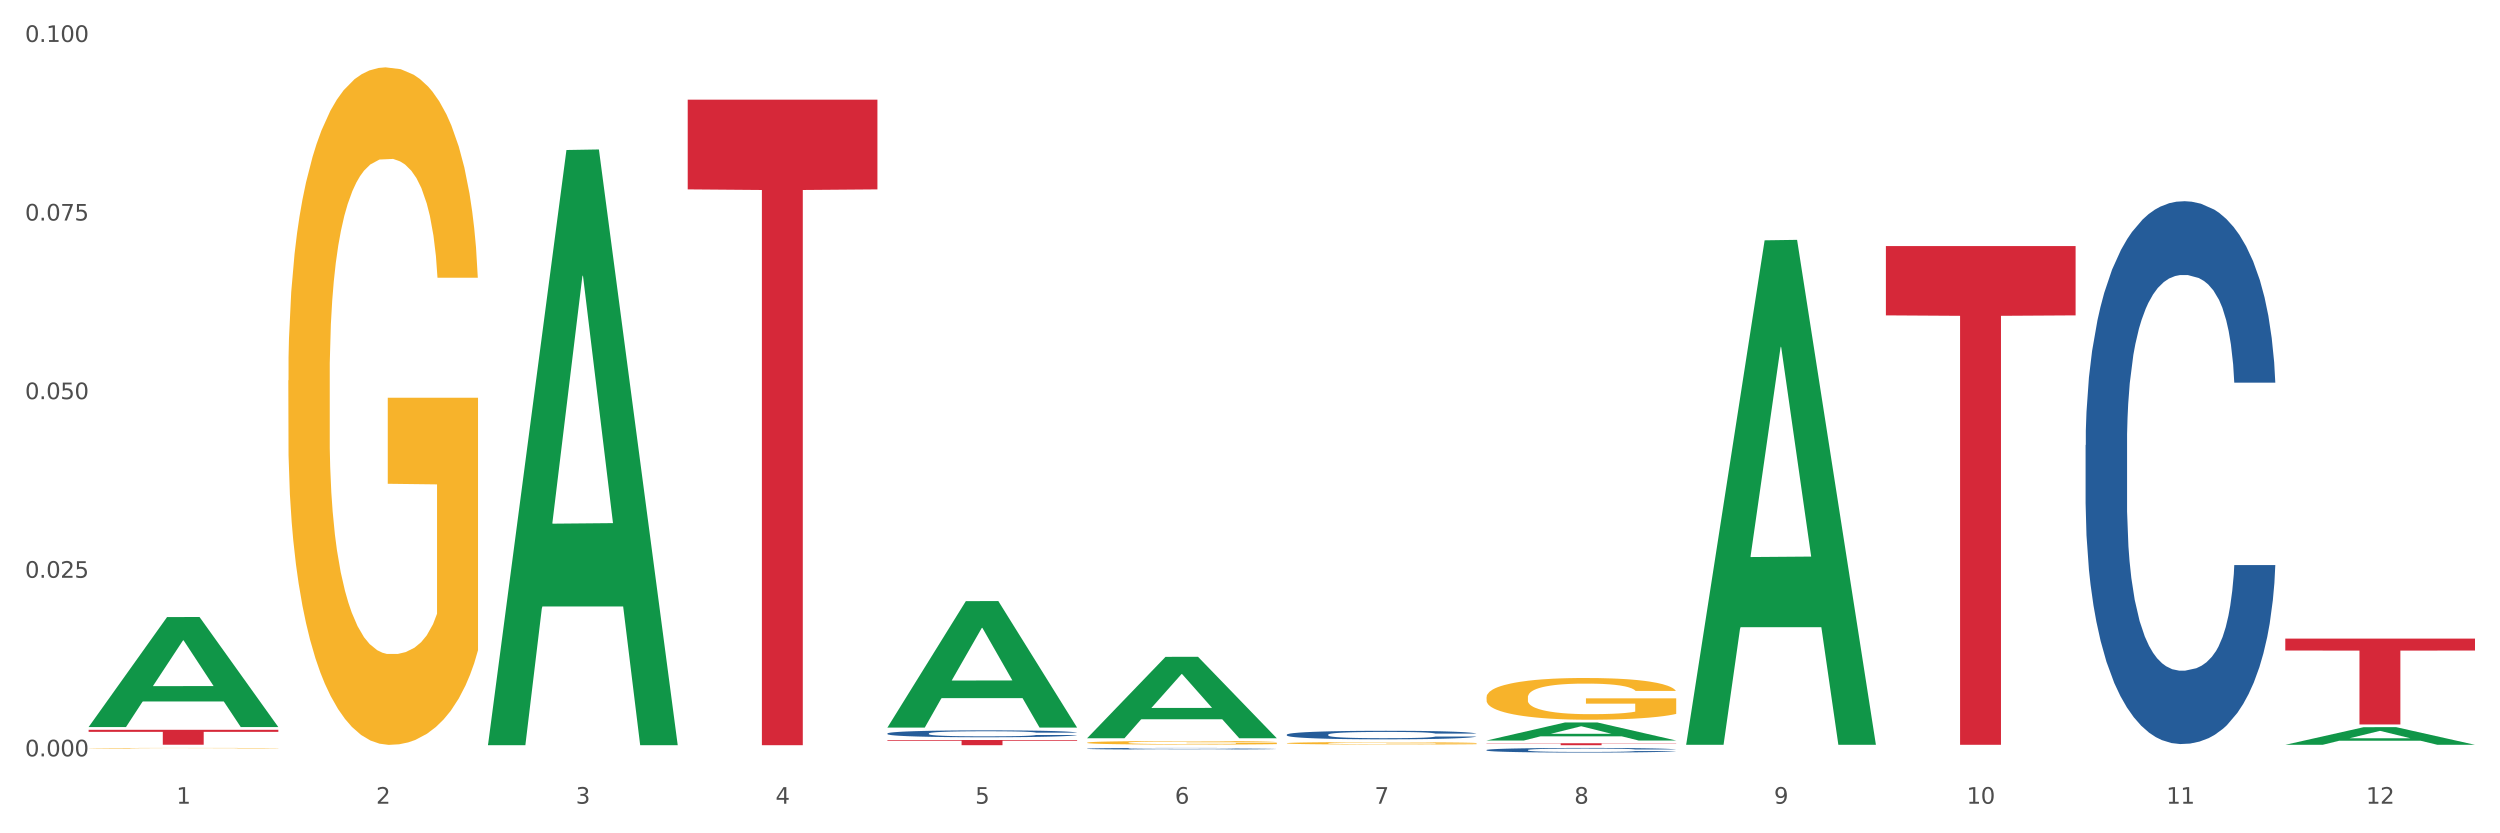
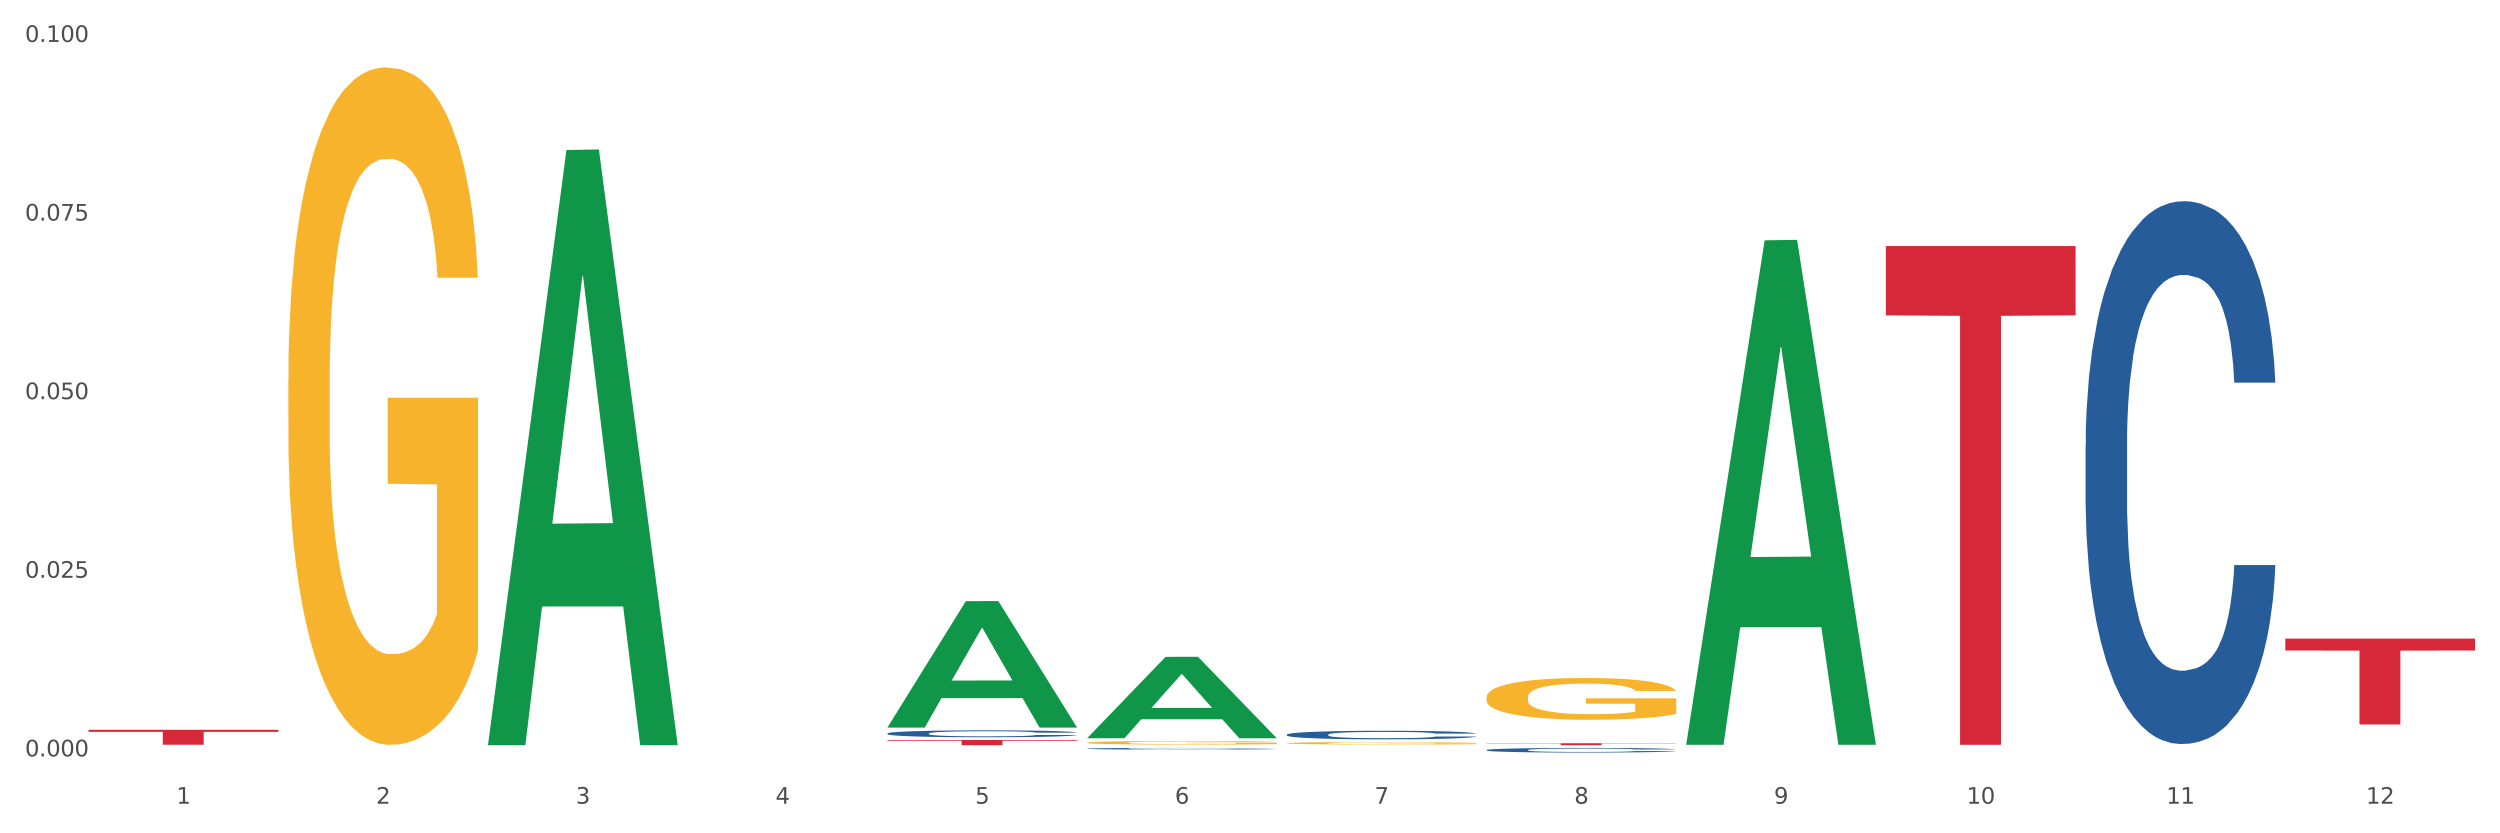
<svg xmlns="http://www.w3.org/2000/svg" xmlns:xlink="http://www.w3.org/1999/xlink" width="1080pt" height="360pt" viewBox="0 0 1080 360" version="1.1">
  <rect x="0" y="0" width="1080" height="360" fill="#333333" stroke="none" />
  <defs>
    <style type="text/css">*{stroke-linejoin: round; stroke-linecap: butt}</style>
  </defs>
  <g id="figure_1">
    <g id="patch_1">
      <path d="M 0 360  L 1080 360  L 1080 0  L 0 0  z " style="fill: #ffffff; stroke: #ffffff; stroke-linejoin: miter" />
    </g>
    <g id="axes_1">
      <g id="matplotlib.axis_1">
        <g id="xtick_1">
          <g id="text_1">
            <g style="fill: #4d4d4d" transform="translate(76.207 347.204) scale(0.096 -0.096)">
              <defs>
                <path id="DejaVuSans-31" d="M 794 531  L 1825 531  L 1825 4091  L 703 3866  L 703 4441  L 1819 4666  L 2450 4666  L 2450 531  L 3481 531  L 3481 0  L 794 0  L 794 531  z " transform="scale(0.016)" />
              </defs>
              <use xlink:href="#DejaVuSans-31" />
            </g>
          </g>
        </g>
        <g id="xtick_2">
          <g id="text_2">
            <g style="fill: #4d4d4d" transform="translate(162.476 347.204) scale(0.096 -0.096)">
              <defs>
                <path id="DejaVuSans-32" d="M 1228 531  L 3431 531  L 3431 0  L 469 0  L 469 531  Q 828 903 1448 1529  Q 2069 2156 2228 2338  Q 2531 2678 2651 2914  Q 2772 3150 2772 3378  Q 2772 3750 2511 3984  Q 2250 4219 1831 4219  Q 1534 4219 1204 4116  Q 875 4013 500 3803  L 500 4441  Q 881 4594 1212 4672  Q 1544 4750 1819 4750  Q 2544 4750 2975 4387  Q 3406 4025 3406 3419  Q 3406 3131 3298 2873  Q 3191 2616 2906 2266  Q 2828 2175 2409 1742  Q 1991 1309 1228 531  z " transform="scale(0.016)" />
              </defs>
              <use xlink:href="#DejaVuSans-32" />
            </g>
          </g>
        </g>
        <g id="xtick_3">
          <g id="text_3">
            <g style="fill: #4d4d4d" transform="translate(248.745 347.204) scale(0.096 -0.096)">
              <defs>
                <path id="DejaVuSans-33" d="M 2597 2516  Q 3050 2419 3304 2112  Q 3559 1806 3559 1356  Q 3559 666 3084 287  Q 2609 -91 1734 -91  Q 1441 -91 1130 -33  Q 819 25 488 141  L 488 750  Q 750 597 1062 519  Q 1375 441 1716 441  Q 2309 441 2620 675  Q 2931 909 2931 1356  Q 2931 1769 2642 2001  Q 2353 2234 1838 2234  L 1294 2234  L 1294 2753  L 1863 2753  Q 2328 2753 2575 2939  Q 2822 3125 2822 3475  Q 2822 3834 2567 4026  Q 2313 4219 1838 4219  Q 1578 4219 1281 4162  Q 984 4106 628 3988  L 628 4550  Q 988 4650 1302 4700  Q 1616 4750 1894 4750  Q 2613 4750 3031 4423  Q 3450 4097 3450 3541  Q 3450 3153 3228 2886  Q 3006 2619 2597 2516  z " transform="scale(0.016)" />
              </defs>
              <use xlink:href="#DejaVuSans-33" />
            </g>
          </g>
        </g>
        <g id="xtick_4">
          <g id="text_4">
            <g style="fill: #4d4d4d" transform="translate(335.014 347.204) scale(0.096 -0.096)">
              <defs>
                <path id="DejaVuSans-34" d="M 2419 4116  L 825 1625  L 2419 1625  L 2419 4116  z M 2253 4666  L 3047 4666  L 3047 1625  L 3713 1625  L 3713 1100  L 3047 1100  L 3047 0  L 2419 0  L 2419 1100  L 313 1100  L 313 1709  L 2253 4666  z " transform="scale(0.016)" />
              </defs>
              <use xlink:href="#DejaVuSans-34" />
            </g>
          </g>
        </g>
        <g id="xtick_5">
          <g id="text_5">
            <g style="fill: #4d4d4d" transform="translate(421.284 347.204) scale(0.096 -0.096)">
              <defs>
                <path id="DejaVuSans-35" d="M 691 4666  L 3169 4666  L 3169 4134  L 1269 4134  L 1269 2991  Q 1406 3038 1543 3061  Q 1681 3084 1819 3084  Q 2600 3084 3056 2656  Q 3513 2228 3513 1497  Q 3513 744 3044 326  Q 2575 -91 1722 -91  Q 1428 -91 1123 -41  Q 819 9 494 109  L 494 744  Q 775 591 1075 516  Q 1375 441 1709 441  Q 2250 441 2565 725  Q 2881 1009 2881 1497  Q 2881 1984 2565 2268  Q 2250 2553 1709 2553  Q 1456 2553 1204 2497  Q 953 2441 691 2322  L 691 4666  z " transform="scale(0.016)" />
              </defs>
              <use xlink:href="#DejaVuSans-35" />
            </g>
          </g>
        </g>
        <g id="xtick_6">
          <g id="text_6">
            <g style="fill: #4d4d4d" transform="translate(507.553 347.204) scale(0.096 -0.096)">
              <defs>
                <path id="DejaVuSans-36" d="M 2113 2584  Q 1688 2584 1439 2293  Q 1191 2003 1191 1497  Q 1191 994 1439 701  Q 1688 409 2113 409  Q 2538 409 2786 701  Q 3034 994 3034 1497  Q 3034 2003 2786 2293  Q 2538 2584 2113 2584  z M 3366 4563  L 3366 3988  Q 3128 4100 2886 4159  Q 2644 4219 2406 4219  Q 1781 4219 1451 3797  Q 1122 3375 1075 2522  Q 1259 2794 1537 2939  Q 1816 3084 2150 3084  Q 2853 3084 3261 2657  Q 3669 2231 3669 1497  Q 3669 778 3244 343  Q 2819 -91 2113 -91  Q 1303 -91 875 529  Q 447 1150 447 2328  Q 447 3434 972 4092  Q 1497 4750 2381 4750  Q 2619 4750 2861 4703  Q 3103 4656 3366 4563  z " transform="scale(0.016)" />
              </defs>
              <use xlink:href="#DejaVuSans-36" />
            </g>
          </g>
        </g>
        <g id="xtick_7">
          <g id="text_7">
            <g style="fill: #4d4d4d" transform="translate(593.822 347.204) scale(0.096 -0.096)">
              <defs>
                <path id="DejaVuSans-37" d="M 525 4666  L 3525 4666  L 3525 4397  L 1831 0  L 1172 0  L 2766 4134  L 525 4134  L 525 4666  z " transform="scale(0.016)" />
              </defs>
              <use xlink:href="#DejaVuSans-37" />
            </g>
          </g>
        </g>
        <g id="xtick_8">
          <g id="text_8">
            <g style="fill: #4d4d4d" transform="translate(680.091 347.204) scale(0.096 -0.096)">
              <defs>
                <path id="DejaVuSans-38" d="M 2034 2216  Q 1584 2216 1326 1975  Q 1069 1734 1069 1313  Q 1069 891 1326 650  Q 1584 409 2034 409  Q 2484 409 2743 651  Q 3003 894 3003 1313  Q 3003 1734 2745 1975  Q 2488 2216 2034 2216  z M 1403 2484  Q 997 2584 770 2862  Q 544 3141 544 3541  Q 544 4100 942 4425  Q 1341 4750 2034 4750  Q 2731 4750 3128 4425  Q 3525 4100 3525 3541  Q 3525 3141 3298 2862  Q 3072 2584 2669 2484  Q 3125 2378 3379 2068  Q 3634 1759 3634 1313  Q 3634 634 3220 271  Q 2806 -91 2034 -91  Q 1263 -91 848 271  Q 434 634 434 1313  Q 434 1759 690 2068  Q 947 2378 1403 2484  z M 1172 3481  Q 1172 3119 1398 2916  Q 1625 2713 2034 2713  Q 2441 2713 2670 2916  Q 2900 3119 2900 3481  Q 2900 3844 2670 4047  Q 2441 4250 2034 4250  Q 1625 4250 1398 4047  Q 1172 3844 1172 3481  z " transform="scale(0.016)" />
              </defs>
              <use xlink:href="#DejaVuSans-38" />
            </g>
          </g>
        </g>
        <g id="xtick_9">
          <g id="text_9">
            <g style="fill: #4d4d4d" transform="translate(766.361 347.204) scale(0.096 -0.096)">
              <defs>
                <path id="DejaVuSans-39" d="M 703 97  L 703 672  Q 941 559 1184 500  Q 1428 441 1663 441  Q 2288 441 2617 861  Q 2947 1281 2994 2138  Q 2813 1869 2534 1725  Q 2256 1581 1919 1581  Q 1219 1581 811 2004  Q 403 2428 403 3163  Q 403 3881 828 4315  Q 1253 4750 1959 4750  Q 2769 4750 3195 4129  Q 3622 3509 3622 2328  Q 3622 1225 3098 567  Q 2575 -91 1691 -91  Q 1453 -91 1209 -44  Q 966 3 703 97  z M 1959 2075  Q 2384 2075 2632 2365  Q 2881 2656 2881 3163  Q 2881 3666 2632 3958  Q 2384 4250 1959 4250  Q 1534 4250 1286 3958  Q 1038 3666 1038 3163  Q 1038 2656 1286 2365  Q 1534 2075 1959 2075  z " transform="scale(0.016)" />
              </defs>
              <use xlink:href="#DejaVuSans-39" />
            </g>
          </g>
        </g>
        <g id="xtick_10">
          <g id="text_10">
            <g style="fill: #4d4d4d" transform="translate(849.576 347.204) scale(0.096 -0.096)">
              <defs>
                <path id="DejaVuSans-30" d="M 2034 4250  Q 1547 4250 1301 3770  Q 1056 3291 1056 2328  Q 1056 1369 1301 889  Q 1547 409 2034 409  Q 2525 409 2770 889  Q 3016 1369 3016 2328  Q 3016 3291 2770 3770  Q 2525 4250 2034 4250  z M 2034 4750  Q 2819 4750 3233 4129  Q 3647 3509 3647 2328  Q 3647 1150 3233 529  Q 2819 -91 2034 -91  Q 1250 -91 836 529  Q 422 1150 422 2328  Q 422 3509 836 4129  Q 1250 4750 2034 4750  z " transform="scale(0.016)" />
              </defs>
              <use xlink:href="#DejaVuSans-31" />
              <use xlink:href="#DejaVuSans-30" transform="translate(63.623 0)" />
            </g>
          </g>
        </g>
        <g id="xtick_11">
          <g id="text_11">
            <g style="fill: #4d4d4d" transform="translate(935.845 347.204) scale(0.096 -0.096)">
              <use xlink:href="#DejaVuSans-31" />
              <use xlink:href="#DejaVuSans-31" transform="translate(63.623 0)" />
            </g>
          </g>
        </g>
        <g id="xtick_12">
          <g id="text_12">
            <g style="fill: #4d4d4d" transform="translate(1022.114 347.204) scale(0.096 -0.096)">
              <use xlink:href="#DejaVuSans-31" />
              <use xlink:href="#DejaVuSans-32" transform="translate(63.623 0)" />
            </g>
          </g>
        </g>
        <g id="xtick_13" />
        <g id="xtick_14" />
        <g id="xtick_15" />
        <g id="xtick_16" />
        <g id="xtick_17" />
        <g id="xtick_18" />
        <g id="xtick_19" />
        <g id="xtick_20" />
        <g id="xtick_21" />
        <g id="xtick_22" />
        <g id="xtick_23" />
      </g>
      <g id="matplotlib.axis_2">
        <g id="ytick_1">
          <g id="text_13">
            <g style="fill: #4d4d4d" transform="translate(10.8 326.756) scale(0.096 -0.096)">
              <defs>
                <path id="DejaVuSans-2e" d="M 684 794  L 1344 794  L 1344 0  L 684 0  L 684 794  z " transform="scale(0.016)" />
              </defs>
              <use xlink:href="#DejaVuSans-30" />
              <use xlink:href="#DejaVuSans-2e" transform="translate(63.623 0)" />
              <use xlink:href="#DejaVuSans-30" transform="translate(95.41 0)" />
              <use xlink:href="#DejaVuSans-30" transform="translate(159.033 0)" />
              <use xlink:href="#DejaVuSans-30" transform="translate(222.656 0)" />
            </g>
          </g>
        </g>
        <g id="ytick_2">
          <g id="text_14">
            <g style="fill: #4d4d4d" transform="translate(10.8 249.598) scale(0.096 -0.096)">
              <use xlink:href="#DejaVuSans-30" />
              <use xlink:href="#DejaVuSans-2e" transform="translate(63.623 0)" />
              <use xlink:href="#DejaVuSans-30" transform="translate(95.41 0)" />
              <use xlink:href="#DejaVuSans-32" transform="translate(159.033 0)" />
              <use xlink:href="#DejaVuSans-35" transform="translate(222.656 0)" />
            </g>
          </g>
        </g>
        <g id="ytick_3">
          <g id="text_15">
            <g style="fill: #4d4d4d" transform="translate(10.8 172.439) scale(0.096 -0.096)">
              <use xlink:href="#DejaVuSans-30" />
              <use xlink:href="#DejaVuSans-2e" transform="translate(63.623 0)" />
              <use xlink:href="#DejaVuSans-30" transform="translate(95.41 0)" />
              <use xlink:href="#DejaVuSans-35" transform="translate(159.033 0)" />
              <use xlink:href="#DejaVuSans-30" transform="translate(222.656 0)" />
            </g>
          </g>
        </g>
        <g id="ytick_4">
          <g id="text_16">
            <g style="fill: #4d4d4d" transform="translate(10.8 95.281) scale(0.096 -0.096)">
              <use xlink:href="#DejaVuSans-30" />
              <use xlink:href="#DejaVuSans-2e" transform="translate(63.623 0)" />
              <use xlink:href="#DejaVuSans-30" transform="translate(95.41 0)" />
              <use xlink:href="#DejaVuSans-37" transform="translate(159.033 0)" />
              <use xlink:href="#DejaVuSans-35" transform="translate(222.656 0)" />
            </g>
          </g>
        </g>
        <g id="ytick_5">
          <g id="text_17">
            <g style="fill: #4d4d4d" transform="translate(10.8 18.122) scale(0.096 -0.096)">
              <use xlink:href="#DejaVuSans-30" />
              <use xlink:href="#DejaVuSans-2e" transform="translate(63.623 0)" />
              <use xlink:href="#DejaVuSans-31" transform="translate(95.41 0)" />
              <use xlink:href="#DejaVuSans-30" transform="translate(159.033 0)" />
              <use xlink:href="#DejaVuSans-30" transform="translate(222.656 0)" />
            </g>
          </g>
        </g>
        <g id="ytick_6" />
        <g id="ytick_7" />
        <g id="ytick_8" />
        <g id="ytick_9" />
      </g>
      <g id="PolyCollection_1">
-         <path d="M 38.283 314.015  L 38.367 313.97  L 72.164 266.582  L 86.189 266.538  L 120.239 314.104  L 104.017 314.104  L 96.666 303.028  L 61.771 303.028  L 61.518 303.207  L 54.421 314.104  L 38.283 314.104  L 38.283 314.015  L 66.165 296.418  L 92.272 296.373  L 79.345 276.676  L 79.176 276.587  L 79.007 276.721  L 66.08 296.373  L 66.165 296.418  L 38.283 314.015  z " clip-path="url(#pdd39732fc5)" style="fill: #109648" />
        <path d="M 642.167 321.08  L 724.123 321.08  L 724.123 321.198  L 691.885 321.199  L 691.885 321.933  L 674.212 321.933  L 674.212 321.199  L 642.167 321.198  L 642.167 321.081  L 642.167 321.08  z " clip-path="url(#pdd39732fc5)" style="fill: #d62839" />
        <path d="M 383.36 319.671  L 465.316 319.671  L 465.316 319.986  L 433.077 319.988  L 433.077 321.933  L 415.404 321.933  L 415.404 319.988  L 383.36 319.986  L 383.36 319.674  L 383.36 319.671  z " clip-path="url(#pdd39732fc5)" style="fill: #d62839" />
-         <path d="M 297.091 43.063  L 379.046 43.063  L 379.046 81.814  L 346.808 82.076  L 346.808 321.917  L 329.135 321.917  L 329.135 82.076  L 297.091 81.814  L 297.091 43.325  L 297.091 43.063  z " clip-path="url(#pdd39732fc5)" style="fill: #d62839" />
        <path d="M 38.283 315.281  L 120.239 315.281  L 120.239 316.174  L 88 316.18  L 88 321.713  L 70.327 321.713  L 70.327 316.18  L 38.283 316.174  L 38.283 315.287  L 38.283 315.281  z " clip-path="url(#pdd39732fc5)" style="fill: #d62839" />
        <path d="M 383.36 316.849  L 383.457 316.846  L 383.457 316.77  L 383.747 316.666  L 384.813 316.475  L 386.169 316.33  L 388.494 316.161  L 389.754 316.09  L 391.4 316.011  L 394.791 315.882  L 398.666 315.773  L 401.378 315.713  L 403.413 315.675  L 407.966 315.607  L 410.582 315.577  L 413.294 315.552  L 415.619 315.536  L 419.494 315.517  L 422.594 315.508  L 426.178 315.506  L 429.181 315.508  L 433.153 315.519  L 438.966 315.552  L 441.194 315.571  L 444.197 315.604  L 447.297 315.648  L 449.816 315.691  L 452.722 315.754  L 455.725 315.836  L 458.631 315.94  L 460.666 316.035  L 462.312 316.136  L 463.766 316.259  L 464.831 316.393  L 465.316 316.505  L 447.588 316.505  L 447.103 316.404  L 446.134 316.295  L 445.166 316.221  L 444.1 316.161  L 442.453 316.093  L 441 316.049  L 438.578 315.997  L 436.35 315.964  L 434.51 315.945  L 432.281 315.929  L 427.535 315.912  L 424.144 315.912  L 422.013 315.918  L 419.397 315.932  L 417.169 315.951  L 414.553 315.983  L 412.519 316.019  L 410.485 316.065  L 409.322 316.098  L 407.578 316.158  L 406.416 316.207  L 404.866 316.292  L 403.994 316.352  L 402.444 316.508  L 401.766 316.622  L 401.475 316.702  L 401.282 316.789  L 401.282 317.215  L 401.863 317.406  L 402.347 317.488  L 403.122 317.581  L 404.575 317.701  L 406.707 317.818  L 408.935 317.903  L 410.775 317.955  L 412.519 317.993  L 414.263 318.023  L 416.394 318.05  L 418.138 318.067  L 420.753 318.083  L 423.853 318.091  L 426.275 318.091  L 431.216 318.078  L 433.444 318.064  L 435.575 318.045  L 437.9 318.015  L 439.741 317.982  L 440.806 317.958  L 442.55 317.906  L 443.906 317.851  L 445.069 317.788  L 445.844 317.734  L 446.716 317.652  L 447.394 317.559  L 447.588 317.51  L 465.316 317.51  L 464.928 317.608  L 464.25 317.704  L 462.894 317.832  L 461.828 317.906  L 460.181 317.996  L 458.437 318.072  L 456.016 318.157  L 453.788 318.22  L 451.463 318.274  L 448.944 318.323  L 444.391 318.392  L 442.744 318.411  L 439.256 318.444  L 436.544 318.463  L 432.572 318.482  L 428.503 318.493  L 424.241 318.495  L 420.463 318.49  L 416.297 318.474  L 413.682 318.457  L 410.775 318.433  L 407.385 318.394  L 404.188 318.348  L 401.185 318.293  L 398.375 318.231  L 395.76 318.16  L 392.369 318.042  L 389.85 317.927  L 388.01 317.821  L 386.75 317.731  L 385.491 317.616  L 384.813 317.537  L 383.747 317.346  L 383.36 317.168  L 383.36 316.849  z " clip-path="url(#pdd39732fc5)" style="fill: #255c99" />
        <path d="M 469.629 323.427  L 469.726 323.426  L 469.726 323.408  L 470.017 323.383  L 471.082 323.338  L 472.438 323.304  L 474.763 323.264  L 476.023 323.247  L 477.67 323.228  L 481.06 323.198  L 484.935 323.172  L 487.648 323.158  L 489.682 323.149  L 494.235 323.133  L 496.851 323.126  L 499.563 323.12  L 501.888 323.116  L 505.763 323.112  L 508.863 323.11  L 512.448 323.109  L 515.451 323.11  L 519.422 323.112  L 525.235 323.12  L 527.463 323.124  L 530.466 323.132  L 533.566 323.143  L 536.085 323.153  L 538.991 323.168  L 541.994 323.187  L 544.9 323.212  L 546.935 323.234  L 548.582 323.258  L 550.035 323.287  L 551.1 323.319  L 551.585 323.345  L 533.857 323.345  L 533.372 323.321  L 532.404 323.296  L 531.435 323.278  L 530.369 323.264  L 528.722 323.248  L 527.269 323.237  L 524.847 323.225  L 522.619 323.217  L 520.779 323.213  L 518.551 323.209  L 513.804 323.205  L 510.413 323.205  L 508.282 323.206  L 505.666 323.21  L 503.438 323.214  L 500.823 323.222  L 498.788 323.23  L 496.754 323.241  L 495.591 323.249  L 493.848 323.263  L 492.685 323.275  L 491.135 323.295  L 490.263 323.309  L 488.713 323.346  L 488.035 323.373  L 487.745 323.392  L 487.551 323.412  L 487.551 323.513  L 488.132 323.558  L 488.616 323.578  L 489.391 323.6  L 490.845 323.628  L 492.976 323.656  L 495.204 323.676  L 497.044 323.688  L 498.788 323.697  L 500.532 323.704  L 502.663 323.711  L 504.407 323.714  L 507.023 323.718  L 510.123 323.72  L 512.544 323.72  L 517.485 323.717  L 519.713 323.714  L 521.844 323.709  L 524.169 323.702  L 526.01 323.694  L 527.076 323.689  L 528.819 323.676  L 530.176 323.663  L 531.338 323.649  L 532.113 323.636  L 532.985 323.616  L 533.663 323.594  L 533.857 323.583  L 551.585 323.583  L 551.197 323.606  L 550.519 323.629  L 549.163 323.659  L 548.097 323.676  L 546.45 323.698  L 544.707 323.716  L 542.285 323.736  L 540.057 323.751  L 537.732 323.764  L 535.213 323.775  L 530.66 323.791  L 529.013 323.796  L 525.526 323.804  L 522.813 323.808  L 518.841 323.813  L 514.772 323.815  L 510.51 323.816  L 506.732 323.815  L 502.566 323.811  L 499.951 323.807  L 497.044 323.801  L 493.654 323.792  L 490.457 323.781  L 487.454 323.768  L 484.645 323.753  L 482.029 323.736  L 478.638 323.709  L 476.12 323.682  L 474.279 323.656  L 473.02 323.635  L 471.76 323.608  L 471.082 323.589  L 470.017 323.544  L 469.629 323.502  L 469.629 323.427  z " clip-path="url(#pdd39732fc5)" style="fill: #255c99" />
        <path d="M 555.898 317.353  L 555.995 317.35  L 555.995 317.255  L 556.286 317.127  L 557.351 316.89  L 558.708 316.711  L 561.033 316.502  L 562.292 316.414  L 563.939 316.316  L 567.329 316.157  L 571.204 316.022  L 573.917 315.948  L 575.951 315.9  L 580.504 315.816  L 583.12 315.779  L 585.832 315.748  L 588.157 315.728  L 592.032 315.704  L 595.132 315.694  L 598.717 315.691  L 601.72 315.694  L 605.692 315.708  L 611.504 315.748  L 613.732 315.772  L 616.735 315.813  L 619.835 315.867  L 622.354 315.921  L 625.26 315.998  L 628.263 316.1  L 631.17 316.228  L 633.204 316.346  L 634.851 316.471  L 636.304 316.623  L 637.37 316.789  L 637.854 316.927  L 620.126 316.927  L 619.642 316.802  L 618.673 316.667  L 617.704 316.576  L 616.638 316.502  L 614.992 316.417  L 613.538 316.363  L 611.117 316.299  L 608.889 316.258  L 607.048 316.235  L 604.82 316.215  L 600.073 316.194  L 596.682 316.194  L 594.551 316.201  L 591.936 316.218  L 589.707 316.242  L 587.092 316.282  L 585.057 316.326  L 583.023 316.383  L 581.861 316.424  L 580.117 316.498  L 578.954 316.559  L 577.404 316.664  L 576.532 316.738  L 574.982 316.931  L 574.304 317.073  L 574.014 317.171  L 573.82 317.279  L 573.82 317.806  L 574.401 318.042  L 574.886 318.143  L 575.661 318.258  L 577.114 318.407  L 579.245 318.552  L 581.473 318.657  L 583.314 318.721  L 585.057 318.768  L 586.801 318.806  L 588.932 318.839  L 590.676 318.86  L 593.292 318.88  L 596.392 318.89  L 598.814 318.89  L 603.754 318.873  L 605.982 318.856  L 608.114 318.833  L 610.439 318.795  L 612.279 318.755  L 613.345 318.725  L 615.088 318.66  L 616.445 318.593  L 617.607 318.515  L 618.382 318.448  L 619.254 318.346  L 619.932 318.231  L 620.126 318.171  L 637.854 318.171  L 637.466 318.292  L 636.788 318.41  L 635.432 318.569  L 634.366 318.66  L 632.72 318.772  L 630.976 318.866  L 628.554 318.971  L 626.326 319.049  L 624.001 319.116  L 621.482 319.177  L 616.929 319.262  L 615.282 319.285  L 611.795 319.326  L 609.082 319.349  L 605.11 319.373  L 601.042 319.387  L 596.779 319.39  L 593.001 319.383  L 588.836 319.363  L 586.22 319.343  L 583.314 319.312  L 579.923 319.265  L 576.726 319.208  L 573.723 319.14  L 570.914 319.062  L 568.298 318.975  L 564.908 318.829  L 562.389 318.687  L 560.548 318.556  L 559.289 318.444  L 558.029 318.302  L 557.351 318.204  L 556.286 317.968  L 555.898 317.748  L 555.898 317.353  z " clip-path="url(#pdd39732fc5)" style="fill: #255c99" />
        <path d="M 642.167 324.007  L 642.264 324.005  L 642.264 323.954  L 642.555 323.885  L 643.621 323.757  L 644.977 323.66  L 647.302 323.547  L 648.561 323.5  L 650.208 323.447  L 653.599 323.361  L 657.474 323.288  L 660.186 323.248  L 662.22 323.222  L 666.774 323.177  L 669.389 323.156  L 672.102 323.14  L 674.427 323.129  L 678.302 323.116  L 681.402 323.111  L 684.986 323.109  L 687.989 323.111  L 691.961 323.118  L 697.773 323.14  L 700.001 323.153  L 703.005 323.175  L 706.105 323.204  L 708.623 323.233  L 711.53 323.275  L 714.533 323.33  L 717.439 323.399  L 719.473 323.463  L 721.12 323.531  L 722.573 323.613  L 723.639 323.702  L 724.123 323.777  L 706.395 323.777  L 705.911 323.71  L 704.942 323.637  L 703.973 323.587  L 702.908 323.547  L 701.261 323.501  L 699.808 323.472  L 697.386 323.438  L 695.158 323.416  L 693.317 323.403  L 691.089 323.392  L 686.342 323.381  L 682.952 323.381  L 680.82 323.385  L 678.205 323.394  L 675.977 323.407  L 673.361 323.428  L 671.327 323.452  L 669.292 323.483  L 668.13 323.505  L 666.386 323.545  L 665.224 323.578  L 663.674 323.635  L 662.802 323.675  L 661.252 323.779  L 660.574 323.856  L 660.283 323.909  L 660.089 323.967  L 660.089 324.252  L 660.67 324.38  L 661.155 324.434  L 661.93 324.496  L 663.383 324.577  L 665.514 324.655  L 667.742 324.712  L 669.583 324.747  L 671.327 324.772  L 673.07 324.792  L 675.202 324.81  L 676.945 324.821  L 679.561 324.832  L 682.661 324.838  L 685.083 324.838  L 690.023 324.829  L 692.252 324.82  L 694.383 324.807  L 696.708 324.787  L 698.548 324.765  L 699.614 324.748  L 701.358 324.714  L 702.714 324.677  L 703.876 324.635  L 704.651 324.599  L 705.523 324.544  L 706.201 324.482  L 706.395 324.449  L 724.123 324.449  L 723.736 324.515  L 723.058 324.579  L 721.701 324.664  L 720.636 324.714  L 718.989 324.774  L 717.245 324.825  L 714.823 324.882  L 712.595 324.924  L 710.27 324.96  L 707.751 324.993  L 703.198 325.039  L 701.551 325.051  L 698.064 325.073  L 695.351 325.086  L 691.38 325.099  L 687.311 325.106  L 683.048 325.108  L 679.27 325.104  L 675.105 325.093  L 672.489 325.082  L 669.583 325.066  L 666.192 325.04  L 662.995 325.009  L 659.992 324.973  L 657.183 324.931  L 654.567 324.883  L 651.177 324.805  L 648.658 324.728  L 646.817 324.657  L 645.558 324.597  L 644.299 324.52  L 643.621 324.467  L 642.555 324.339  L 642.167 324.221  L 642.167 324.007  z " clip-path="url(#pdd39732fc5)" style="fill: #255c99" />
        <path d="M 900.975 192.29  L 901.072 192.076  L 901.072 186.079  L 901.363 177.94  L 902.428 162.948  L 903.784 151.597  L 906.109 138.318  L 907.369 132.75  L 909.016 126.539  L 912.406 116.473  L 916.281 107.906  L 918.994 103.194  L 921.028 100.195  L 925.581 94.841  L 928.197 92.485  L 930.909 90.558  L 933.234 89.273  L 937.109 87.773  L 940.209 87.131  L 943.794 86.917  L 946.797 87.131  L 950.768 87.988  L 956.581 90.558  L 958.809 92.057  L 961.812 94.627  L 964.912 98.054  L 967.431 101.48  L 970.337 106.406  L 973.34 112.832  L 976.246 120.97  L 978.281 128.466  L 979.928 136.391  L 981.381 146.028  L 982.446 156.523  L 982.931 165.304  L 965.203 165.304  L 964.718 157.38  L 963.75 148.813  L 962.781 143.03  L 961.715 138.318  L 960.068 132.964  L 958.615 129.537  L 956.193 125.468  L 953.965 122.898  L 952.125 121.399  L 949.897 120.114  L 945.15 118.828  L 941.759 118.828  L 939.628 119.257  L 937.012 120.328  L 934.784 121.827  L 932.169 124.397  L 930.134 127.181  L 928.1 130.822  L 926.937 133.392  L 925.194 138.104  L 924.031 141.959  L 922.481 148.599  L 921.609 153.31  L 920.059 165.518  L 919.381 174.513  L 919.091 180.725  L 918.897 187.578  L 918.897 220.989  L 919.478 235.981  L 919.962 242.406  L 920.737 249.688  L 922.191 259.112  L 924.322 268.321  L 926.55 274.961  L 928.391 279.03  L 930.134 282.028  L 931.878 284.384  L 934.009 286.526  L 935.753 287.811  L 938.369 289.096  L 941.469 289.739  L 943.89 289.739  L 948.831 288.668  L 951.059 287.597  L 953.19 286.098  L 955.515 283.742  L 957.356 281.172  L 958.422 279.244  L 960.165 275.175  L 961.522 270.891  L 962.684 265.965  L 963.459 261.682  L 964.331 255.257  L 965.009 247.975  L 965.203 244.12  L 982.931 244.12  L 982.543 251.83  L 981.865 259.326  L 980.509 269.392  L 979.443 275.175  L 977.796 282.243  L 976.053 288.239  L 973.631 294.879  L 971.403 299.805  L 969.078 304.088  L 966.559 307.943  L 962.006 313.298  L 960.359 314.797  L 956.872 317.367  L 954.159 318.866  L 950.187 320.365  L 946.119 321.222  L 941.856 321.436  L 938.078 321.008  L 933.912 319.723  L 931.297 318.438  L 928.391 316.51  L 925 313.512  L 921.803 309.871  L 918.8 305.587  L 915.991 300.661  L 913.375 295.093  L 909.984 285.884  L 907.466 276.888  L 905.625 268.535  L 904.366 261.468  L 903.106 252.473  L 902.428 246.261  L 901.363 231.269  L 900.975 217.348  L 900.975 192.29  z " clip-path="url(#pdd39732fc5)" style="fill: #255c99" />
-         <path d="M 38.283 323.233  L 38.38 323.233  L 38.38 323.224  L 38.573 323.217  L 39.541 323.198  L 40.992 323.183  L 42.057 323.175  L 43.121 323.168  L 44.379 323.162  L 45.927 323.155  L 48.733 323.145  L 50.475 323.139  L 52.603 323.134  L 56.474 323.126  L 59.28 323.122  L 62.183 323.118  L 66.924 323.114  L 70.02 323.112  L 73.31 323.11  L 77.277 323.109  L 80.277 323.109  L 86.857 323.11  L 92.469 323.112  L 95.178 323.114  L 98.661 323.117  L 100.5 323.119  L 103.499 323.123  L 106.596 323.128  L 108.724 323.132  L 111.917 323.14  L 114.336 323.149  L 116.562 323.159  L 117.723 323.166  L 118.594 323.173  L 119.368 323.181  L 120.142 323.193  L 102.725 323.193  L 102.048 323.184  L 100.983 323.176  L 99.435 323.168  L 98.081 323.163  L 95.758 323.157  L 93.63 323.153  L 91.404 323.15  L 88.695 323.148  L 86.566 323.146  L 83.567 323.145  L 77.664 323.146  L 73.697 323.148  L 70.988 323.15  L 69.246 323.152  L 67.698 323.155  L 65.956 323.158  L 63.924 323.163  L 62.473 323.168  L 61.022 323.174  L 59.86 323.18  L 58.796 323.187  L 57.925 323.194  L 57.248 323.202  L 56.667 323.211  L 56.184 323.227  L 56.184 323.26  L 56.377 323.268  L 56.861 323.278  L 57.441 323.286  L 58.409 323.295  L 59.28 323.301  L 60.925 323.31  L 62.763 323.317  L 64.215 323.322  L 65.666 323.326  L 68.182 323.331  L 70.988 323.335  L 73.407 323.338  L 76.697 323.341  L 78.922 323.342  L 80.857 323.342  L 85.599 323.342  L 88.985 323.341  L 92.759 323.34  L 95.662 323.337  L 98.081 323.335  L 100.79 323.33  L 102.532 323.326  L 102.532 323.275  L 81.244 323.274  L 81.244 323.24  L 120.239 323.24  L 120.239 323.341  L 118.594 323.346  L 116.755 323.35  L 114.82 323.355  L 111.917 323.36  L 108.434 323.365  L 105.338 323.368  L 102.048 323.371  L 98.177 323.374  L 93.146 323.376  L 90.05 323.377  L 86.179 323.378  L 81.631 323.378  L 77.664 323.378  L 73.794 323.377  L 69.73 323.374  L 65.763 323.371  L 62.763 323.368  L 59.764 323.364  L 56.571 323.359  L 54.055 323.354  L 52.12 323.35  L 49.991 323.344  L 47.669 323.336  L 45.927 323.33  L 44.379 323.323  L 42.734 323.314  L 41.573 323.306  L 40.412 323.297  L 39.734 323.29  L 38.96 323.279  L 38.38 323.263  L 38.283 323.233  z " clip-path="url(#pdd39732fc5)" style="fill: #f7b32b" />
        <path d="M 814.706 106.3  L 896.662 106.3  L 896.662 136.239  L 864.423 136.441  L 864.423 321.743  L 846.75 321.743  L 846.75 136.441  L 814.706 136.239  L 814.706 106.502  L 814.706 106.3  z " clip-path="url(#pdd39732fc5)" style="fill: #d62839" />
        <path d="M 642.167 301.227  L 642.264 301.21  L 642.264 300.617  L 642.458 300.106  L 643.425 298.871  L 644.877 297.849  L 645.941 297.306  L 647.005 296.861  L 648.263 296.416  L 649.811 295.955  L 652.618 295.28  L 654.359 294.934  L 656.488 294.571  L 660.358 294.044  L 663.164 293.747  L 666.067 293.5  L 670.808 293.204  L 673.905 293.072  L 677.195 292.973  L 681.162 292.907  L 684.161 292.891  L 690.741 292.94  L 696.353 293.088  L 699.062 293.204  L 702.546 293.401  L 704.384 293.533  L 707.384 293.797  L 710.48 294.143  L 712.609 294.439  L 715.802 294.999  L 718.221 295.56  L 720.446 296.251  L 721.607 296.729  L 722.478 297.174  L 723.252 297.685  L 724.026 298.492  L 706.61 298.492  L 705.932 297.915  L 704.868 297.372  L 703.32 296.845  L 701.965 296.515  L 699.643 296.103  L 697.514 295.84  L 695.289 295.642  L 692.579 295.477  L 690.451 295.395  L 687.451 295.329  L 681.549 295.345  L 677.582 295.477  L 674.872 295.642  L 673.131 295.79  L 671.582 295.955  L 669.841 296.186  L 667.809 296.532  L 666.357 296.845  L 664.906 297.24  L 663.745 297.635  L 662.681 298.097  L 661.81 298.591  L 661.132 299.101  L 660.552 299.727  L 660.068 300.765  L 660.068 303.022  L 660.262 303.533  L 660.745 304.208  L 661.326 304.719  L 662.294 305.329  L 663.164 305.741  L 664.809 306.334  L 666.648 306.828  L 668.099 307.141  L 669.551 307.404  L 672.066 307.767  L 674.872 308.063  L 677.291 308.245  L 680.581 308.409  L 682.807 308.475  L 684.742 308.508  L 689.483 308.508  L 692.87 308.459  L 696.643 308.343  L 699.546 308.195  L 701.965 308.014  L 704.674 307.717  L 706.416 307.437  L 706.416 303.994  L 685.129 303.978  L 685.129 301.688  L 724.123 301.688  L 724.123 308.409  L 722.478 308.755  L 720.64 309.068  L 718.705 309.348  L 715.802 309.694  L 712.318 310.024  L 709.222 310.254  L 705.932 310.452  L 702.062 310.633  L 697.03 310.798  L 693.934 310.864  L 690.064 310.913  L 685.516 310.93  L 681.549 310.897  L 677.678 310.815  L 673.614 310.666  L 669.647 310.452  L 666.648 310.238  L 663.648 309.974  L 660.455 309.628  L 657.939 309.299  L 656.004 309.002  L 653.875 308.623  L 651.553 308.129  L 649.811 307.684  L 648.263 307.223  L 646.618 306.63  L 645.457 306.119  L 644.296 305.477  L 643.619 304.999  L 642.845 304.258  L 642.264 303.22  L 642.167 301.227  z " clip-path="url(#pdd39732fc5)" style="fill: #f7b32b" />
        <path d="M 555.898 321.063  L 555.995 321.062  L 555.995 321.026  L 556.189 320.996  L 557.156 320.922  L 558.608 320.862  L 559.672 320.829  L 560.736 320.803  L 561.994 320.776  L 563.542 320.749  L 566.348 320.708  L 568.09 320.688  L 570.219 320.666  L 574.089 320.635  L 576.895 320.617  L 579.798 320.602  L 584.539 320.585  L 587.636 320.577  L 590.925 320.571  L 594.893 320.567  L 597.892 320.566  L 604.472 320.569  L 610.084 320.578  L 612.793 320.585  L 616.276 320.597  L 618.115 320.604  L 621.114 320.62  L 624.211 320.641  L 626.34 320.658  L 629.533 320.692  L 631.952 320.725  L 634.177 320.766  L 635.338 320.795  L 636.209 320.821  L 636.983 320.852  L 637.757 320.9  L 620.34 320.9  L 619.663 320.865  L 618.599 320.833  L 617.051 320.802  L 615.696 320.782  L 613.374 320.758  L 611.245 320.742  L 609.019 320.73  L 606.31 320.72  L 604.181 320.715  L 601.182 320.711  L 595.28 320.712  L 591.312 320.72  L 588.603 320.73  L 586.861 320.739  L 585.313 320.749  L 583.572 320.762  L 581.54 320.783  L 580.088 320.802  L 578.637 320.825  L 577.476 320.849  L 576.411 320.876  L 575.541 320.906  L 574.863 320.936  L 574.283 320.973  L 573.799 321.035  L 573.799 321.17  L 573.992 321.2  L 574.476 321.24  L 575.057 321.271  L 576.024 321.307  L 576.895 321.332  L 578.54 321.367  L 580.379 321.397  L 581.83 321.415  L 583.281 321.431  L 585.797 321.452  L 588.603 321.47  L 591.022 321.481  L 594.312 321.491  L 596.537 321.495  L 598.473 321.497  L 603.214 321.497  L 606.6 321.494  L 610.374 321.487  L 613.277 321.478  L 615.696 321.467  L 618.405 321.45  L 620.147 321.433  L 620.147 321.228  L 598.86 321.227  L 598.86 321.09  L 637.854 321.09  L 637.854 321.491  L 636.209 321.511  L 634.371 321.53  L 632.435 321.547  L 629.533 321.567  L 626.049 321.587  L 622.953 321.601  L 619.663 321.612  L 615.793 321.623  L 610.761 321.633  L 607.665 321.637  L 603.794 321.64  L 599.247 321.641  L 595.28 321.639  L 591.409 321.634  L 587.345 321.625  L 583.378 321.612  L 580.379 321.6  L 577.379 321.584  L 574.186 321.563  L 571.67 321.544  L 569.735 321.526  L 567.606 321.503  L 565.284 321.474  L 563.542 321.448  L 561.994 321.42  L 560.349 321.385  L 559.188 321.354  L 558.027 321.316  L 557.35 321.288  L 556.576 321.243  L 555.995 321.182  L 555.898 321.063  z " clip-path="url(#pdd39732fc5)" style="fill: #f7b32b" />
-         <path d="M 469.629 320.829  L 469.726 320.828  L 469.726 320.777  L 469.919 320.733  L 470.887 320.626  L 472.338 320.537  L 473.403 320.49  L 474.467 320.452  L 475.725 320.413  L 477.273 320.373  L 480.079 320.315  L 481.821 320.285  L 483.95 320.254  L 487.82 320.208  L 490.626 320.183  L 493.529 320.161  L 498.27 320.135  L 501.366 320.124  L 504.656 320.116  L 508.623 320.11  L 511.623 320.108  L 518.203 320.113  L 523.815 320.126  L 526.524 320.135  L 530.007 320.153  L 531.846 320.164  L 534.845 320.187  L 537.942 320.217  L 540.07 320.242  L 543.263 320.291  L 545.682 320.339  L 547.908 320.399  L 549.069 320.44  L 549.94 320.479  L 550.714 320.523  L 551.488 320.593  L 534.071 320.593  L 533.394 320.543  L 532.33 320.496  L 530.781 320.45  L 529.427 320.422  L 527.104 320.386  L 524.976 320.363  L 522.75 320.346  L 520.041 320.332  L 517.912 320.325  L 514.913 320.319  L 509.01 320.321  L 505.043 320.332  L 502.334 320.346  L 500.592 320.359  L 499.044 320.373  L 497.302 320.393  L 495.27 320.423  L 493.819 320.45  L 492.368 320.485  L 491.207 320.519  L 490.142 320.559  L 489.271 320.601  L 488.594 320.646  L 488.013 320.7  L 487.53 320.79  L 487.53 320.985  L 487.723 321.029  L 488.207 321.087  L 488.788 321.132  L 489.755 321.184  L 490.626 321.22  L 492.271 321.271  L 494.109 321.314  L 495.561 321.341  L 497.012 321.364  L 499.528 321.395  L 502.334 321.421  L 504.753 321.437  L 508.043 321.451  L 510.268 321.456  L 512.203 321.459  L 516.945 321.459  L 520.331 321.455  L 524.105 321.445  L 527.008 321.432  L 529.427 321.417  L 532.136 321.391  L 533.878 321.367  L 533.878 321.069  L 512.59 321.067  L 512.59 320.869  L 551.585 320.869  L 551.585 321.451  L 549.94 321.481  L 548.101 321.508  L 546.166 321.532  L 543.263 321.562  L 539.78 321.59  L 536.684 321.61  L 533.394 321.627  L 529.523 321.643  L 524.492 321.657  L 521.396 321.663  L 517.525 321.667  L 512.978 321.669  L 509.01 321.666  L 505.14 321.659  L 501.076 321.646  L 497.109 321.627  L 494.109 321.609  L 491.11 321.586  L 487.917 321.556  L 485.401 321.528  L 483.466 321.502  L 481.337 321.469  L 479.015 321.427  L 477.273 321.388  L 475.725 321.348  L 474.08 321.297  L 472.919 321.253  L 471.758 321.197  L 471.08 321.156  L 470.306 321.092  L 469.726 321.002  L 469.629 320.829  z " clip-path="url(#pdd39732fc5)" style="fill: #f7b32b" />
+         <path d="M 469.629 320.829  L 469.726 320.828  L 469.726 320.777  L 469.919 320.733  L 470.887 320.626  L 472.338 320.537  L 473.403 320.49  L 474.467 320.452  L 475.725 320.413  L 477.273 320.373  L 480.079 320.315  L 481.821 320.285  L 483.95 320.254  L 487.82 320.208  L 490.626 320.183  L 493.529 320.161  L 498.27 320.135  L 501.366 320.124  L 504.656 320.116  L 508.623 320.11  L 511.623 320.108  L 518.203 320.113  L 523.815 320.126  L 526.524 320.135  L 530.007 320.153  L 531.846 320.164  L 534.845 320.187  L 537.942 320.217  L 540.07 320.242  L 543.263 320.291  L 545.682 320.339  L 547.908 320.399  L 549.069 320.44  L 549.94 320.479  L 550.714 320.523  L 551.488 320.593  L 534.071 320.593  L 533.394 320.543  L 532.33 320.496  L 530.781 320.45  L 529.427 320.422  L 527.104 320.386  L 524.976 320.363  L 522.75 320.346  L 520.041 320.332  L 517.912 320.325  L 514.913 320.319  L 509.01 320.321  L 505.043 320.332  L 502.334 320.346  L 500.592 320.359  L 499.044 320.373  L 497.302 320.393  L 495.27 320.423  L 492.368 320.485  L 491.207 320.519  L 490.142 320.559  L 489.271 320.601  L 488.594 320.646  L 488.013 320.7  L 487.53 320.79  L 487.53 320.985  L 487.723 321.029  L 488.207 321.087  L 488.788 321.132  L 489.755 321.184  L 490.626 321.22  L 492.271 321.271  L 494.109 321.314  L 495.561 321.341  L 497.012 321.364  L 499.528 321.395  L 502.334 321.421  L 504.753 321.437  L 508.043 321.451  L 510.268 321.456  L 512.203 321.459  L 516.945 321.459  L 520.331 321.455  L 524.105 321.445  L 527.008 321.432  L 529.427 321.417  L 532.136 321.391  L 533.878 321.367  L 533.878 321.069  L 512.59 321.067  L 512.59 320.869  L 551.585 320.869  L 551.585 321.451  L 549.94 321.481  L 548.101 321.508  L 546.166 321.532  L 543.263 321.562  L 539.78 321.59  L 536.684 321.61  L 533.394 321.627  L 529.523 321.643  L 524.492 321.657  L 521.396 321.663  L 517.525 321.667  L 512.978 321.669  L 509.01 321.666  L 505.14 321.659  L 501.076 321.646  L 497.109 321.627  L 494.109 321.609  L 491.11 321.586  L 487.917 321.556  L 485.401 321.528  L 483.466 321.502  L 481.337 321.469  L 479.015 321.427  L 477.273 321.388  L 475.725 321.348  L 474.08 321.297  L 472.919 321.253  L 471.758 321.197  L 471.08 321.156  L 470.306 321.092  L 469.726 321.002  L 469.629 320.829  z " clip-path="url(#pdd39732fc5)" style="fill: #f7b32b" />
        <path d="M 987.244 275.875  L 1069.2 275.875  L 1069.2 281.028  L 1036.961 281.062  L 1036.961 312.956  L 1019.289 312.956  L 1019.289 281.062  L 987.244 281.028  L 987.244 275.909  L 987.244 275.875  z " clip-path="url(#pdd39732fc5)" style="fill: #d62839" />
        <path d="M 210.821 321.439  L 210.906 321.197  L 244.702 64.803  L 258.728 64.562  L 292.777 321.922  L 276.555 321.922  L 269.204 261.992  L 234.31 261.992  L 234.056 262.959  L 226.959 321.922  L 210.821 321.922  L 210.821 321.439  L 238.703 226.227  L 264.811 225.986  L 251.884 119.417  L 251.715 118.933  L 251.546 119.658  L 238.619 225.986  L 238.703 226.227  L 210.821 321.439  z " clip-path="url(#pdd39732fc5)" style="fill: #109648" />
        <path d="M 383.36 314.227  L 383.444 314.175  L 417.24 259.697  L 431.266 259.645  L 465.316 314.33  L 449.093 314.33  L 441.743 301.596  L 406.848 301.596  L 406.595 301.801  L 399.497 314.33  L 383.36 314.33  L 383.36 314.227  L 411.242 293.996  L 437.349 293.945  L 424.422 271.301  L 424.253 271.198  L 424.084 271.352  L 411.157 293.945  L 411.242 293.996  L 383.36 314.227  z " clip-path="url(#pdd39732fc5)" style="fill: #109648" />
        <path d="M 469.629 318.866  L 469.714 318.833  L 503.51 283.759  L 517.535 283.726  L 551.585 318.932  L 535.363 318.932  L 528.012 310.734  L 493.117 310.734  L 492.864 310.866  L 485.767 318.932  L 469.629 318.932  L 469.629 318.866  L 497.511 305.842  L 523.618 305.808  L 510.691 291.23  L 510.522 291.164  L 510.353 291.263  L 497.426 305.808  L 497.511 305.842  L 469.629 318.866  z " clip-path="url(#pdd39732fc5)" style="fill: #109648" />
-         <path d="M 642.167 319.889  L 642.252 319.882  L 676.048 312.113  L 690.074 312.106  L 724.123 319.904  L 707.901 319.904  L 700.55 318.088  L 665.656 318.088  L 665.402 318.117  L 658.305 319.904  L 642.167 319.904  L 642.167 319.889  L 670.049 317.004  L 696.157 316.997  L 683.23 313.768  L 683.061 313.753  L 682.892 313.775  L 669.965 316.997  L 670.049 317.004  L 642.167 319.889  z " clip-path="url(#pdd39732fc5)" style="fill: #109648" />
        <path d="M 728.437 321.348  L 728.521 321.144  L 762.317 103.816  L 776.343 103.612  L 810.392 321.758  L 794.17 321.758  L 786.82 270.96  L 751.925 270.96  L 751.672 271.779  L 744.574 321.758  L 728.437 321.758  L 728.437 321.348  L 756.318 240.645  L 782.426 240.44  L 769.499 150.109  L 769.33 149.699  L 769.161 150.313  L 756.234 240.44  L 756.318 240.645  L 728.437 321.348  z " clip-path="url(#pdd39732fc5)" style="fill: #109648" />
-         <path d="M 987.244 321.749  L 987.329 321.742  L 1021.125 314.139  L 1035.15 314.132  L 1069.2 321.763  L 1052.978 321.763  L 1045.627 319.986  L 1010.733 319.986  L 1010.479 320.015  L 1003.382 321.763  L 987.244 321.763  L 987.244 321.749  L 1015.126 318.926  L 1041.234 318.919  L 1028.307 315.758  L 1028.138 315.744  L 1027.969 315.766  L 1015.042 318.919  L 1015.126 318.926  L 987.244 321.749  z " clip-path="url(#pdd39732fc5)" style="fill: #109648" />
        <path d="M 124.552 164.349  L 124.649 164.081  L 124.649 154.458  L 124.842 146.171  L 125.81 126.123  L 127.261 109.55  L 128.326 100.728  L 129.39 93.511  L 130.648 86.293  L 132.196 78.809  L 135.002 67.849  L 136.744 62.235  L 138.873 56.354  L 142.743 47.8  L 145.549 42.989  L 148.452 38.979  L 153.193 34.167  L 156.289 32.029  L 159.579 30.425  L 163.546 29.356  L 166.546 29.088  L 173.126 29.89  L 178.738 32.296  L 181.447 34.167  L 184.93 37.375  L 186.769 39.514  L 189.768 43.791  L 192.865 49.404  L 194.994 54.216  L 198.187 63.304  L 200.606 72.393  L 202.831 83.62  L 203.992 91.372  L 204.863 98.59  L 205.637 106.876  L 206.411 119.975  L 188.994 119.975  L 188.317 110.619  L 187.253 101.797  L 185.705 93.243  L 184.35 87.897  L 182.028 81.214  L 179.899 76.937  L 177.673 73.73  L 174.964 71.056  L 172.835 69.72  L 169.836 68.651  L 163.934 68.918  L 159.966 71.056  L 157.257 73.73  L 155.515 76.135  L 153.967 78.809  L 152.226 82.551  L 150.194 88.165  L 148.742 93.243  L 147.291 99.659  L 146.13 106.074  L 145.065 113.559  L 144.194 121.579  L 143.517 129.865  L 142.937 140.023  L 142.453 156.864  L 142.453 193.486  L 142.646 201.772  L 143.13 212.732  L 143.711 221.019  L 144.678 230.91  L 145.549 237.592  L 147.194 247.216  L 149.032 255.235  L 150.484 260.314  L 151.935 264.591  L 154.451 270.472  L 157.257 275.284  L 159.676 278.224  L 162.966 280.897  L 165.191 281.966  L 167.127 282.501  L 171.868 282.501  L 175.254 281.699  L 179.028 279.828  L 181.931 277.422  L 184.35 274.482  L 187.059 269.67  L 188.801 265.126  L 188.801 209.257  L 167.514 208.99  L 167.514 171.833  L 206.508 171.833  L 206.508 280.897  L 204.863 286.511  L 203.025 291.59  L 201.089 296.134  L 198.187 301.747  L 194.703 307.094  L 191.607 310.836  L 188.317 314.044  L 184.447 316.984  L 179.415 319.657  L 176.319 320.727  L 172.448 321.529  L 167.901 321.796  L 163.934 321.261  L 160.063 319.925  L 155.999 317.519  L 152.032 314.044  L 149.032 310.569  L 146.033 306.292  L 142.84 300.678  L 140.324 295.332  L 138.389 290.52  L 136.26 284.372  L 133.938 276.353  L 132.196 269.135  L 130.648 261.651  L 129.003 252.027  L 127.842 243.741  L 126.681 233.315  L 126.004 225.563  L 125.23 213.534  L 124.649 196.694  L 124.552 164.349  z " clip-path="url(#pdd39732fc5)" style="fill: #f7b32b" />
      </g>
    </g>
  </g>
  <defs>
    <clipPath id="pdd39732fc5">
      <rect x="38.283" y="14.287" width="1030.917" height="325.622" />
    </clipPath>
  </defs>
</svg>